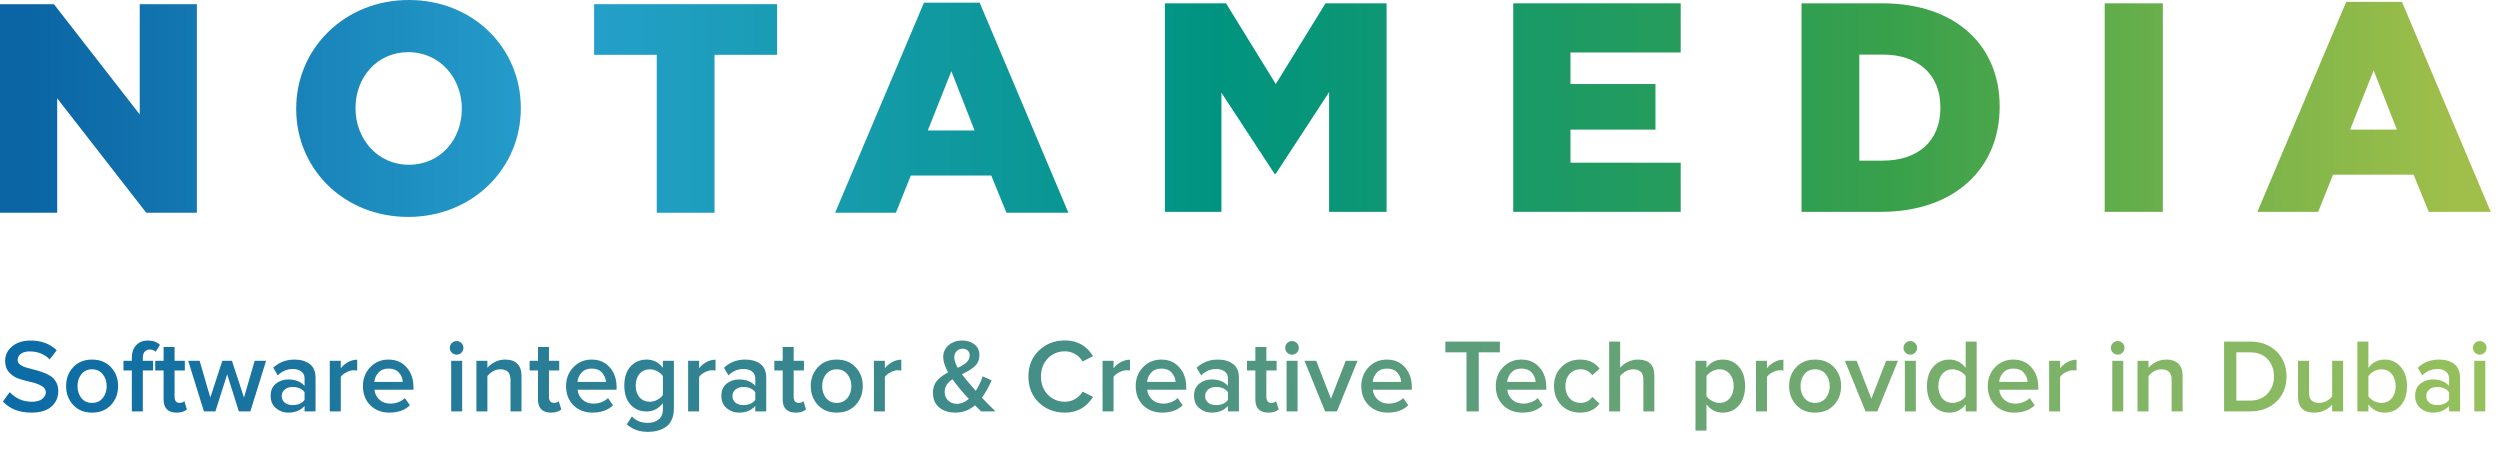
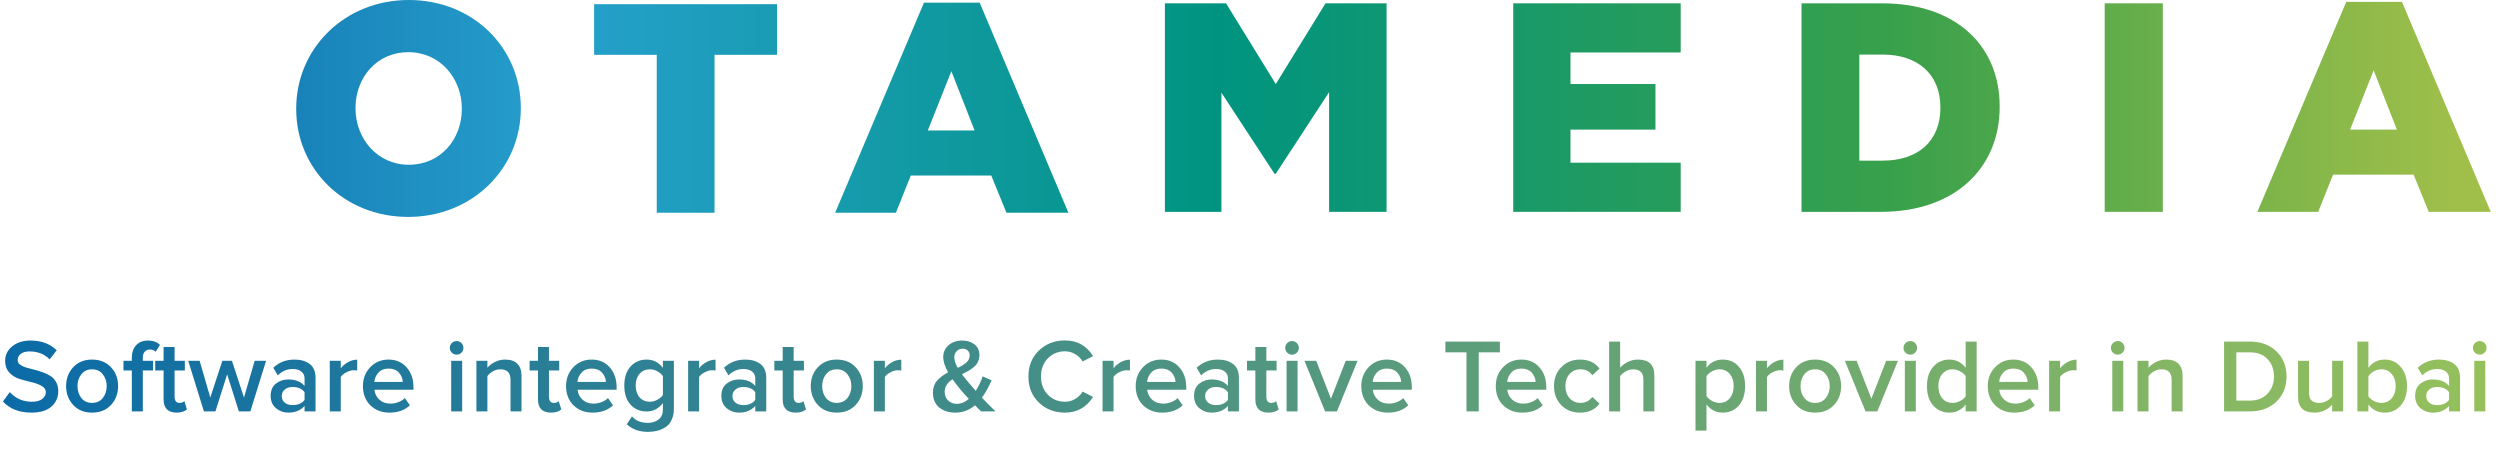
<svg xmlns="http://www.w3.org/2000/svg" width="270" height="49" viewBox="0 0 270 49" fill="none">
-   <path d="M0 0.451H5.823L15.091 12.359V0.451H21.264V22.976H15.796L6.177 10.617V22.976H0V0.451Z" fill="url(#paint0_linear_602_2)" />
  <path d="M31.99 11.777V11.714C31.99 5.245 37.206 0 44.151 0C51.104 0 56.248 5.178 56.248 11.65V11.714C56.248 18.182 51.037 23.427 44.083 23.427C37.139 23.427 31.99 18.241 31.99 11.777ZM49.877 11.777V11.714C49.877 8.463 47.533 5.633 44.088 5.633C40.681 5.633 38.395 8.395 38.395 11.65V11.714C38.395 14.965 40.744 17.794 44.151 17.794C47.592 17.794 49.877 15.028 49.877 11.777Z" fill="url(#paint1_linear_602_2)" />
  <path d="M70.929 5.921H64.166V0.452H83.925V5.921H77.17V22.977H70.929V5.921Z" fill="url(#paint2_linear_602_2)" />
  <path d="M99.787 0.291H105.805L115.389 22.976H108.697L107.057 18.958H98.366L96.756 22.976H90.195L99.787 0.291ZM105.256 14.092L102.747 7.691L100.201 14.092H105.256Z" fill="url(#paint3_linear_602_2)" />
  <path d="M125.813 0.358H132.412L137.784 9.078L143.156 0.358H149.75V22.879H143.544V9.951L137.784 18.768H137.649L131.914 10.01V22.879H125.808V0.358H125.813Z" fill="url(#paint4_linear_602_2)" />
  <path d="M163.43 0.358H181.515V5.667H169.612V9.074H178.791V13.999H169.612V17.571H181.515V22.879H163.43V0.358Z" fill="url(#paint5_linear_602_2)" />
  <path d="M194.565 0.358H203.255C211.301 0.358 215.964 4.988 215.964 11.49V11.553C215.964 18.056 211.237 22.879 203.129 22.879H194.565V0.358ZM203.352 17.347C207.08 17.347 209.563 15.29 209.563 11.655V11.591C209.563 7.986 207.08 5.895 203.352 5.895H200.806V17.351H203.352V17.347Z" fill="url(#paint6_linear_602_2)" />
  <path d="M227.307 0.358H233.586V22.879H227.307V0.358Z" fill="url(#paint7_linear_602_2)" />
  <path d="M253.394 0.199H259.411L269 22.88H262.304L260.668 18.861H251.973L250.363 22.88H243.797L253.394 0.199ZM258.863 14L256.354 7.599L253.812 14H258.863Z" fill="url(#paint8_linear_602_2)" />
  <path d="M3.379 44.563C2.083 44.563 1.062 44.164 0.316 43.365L1.051 42.349C1.699 43.042 2.494 43.388 3.435 43.388C3.94 43.388 4.317 43.286 4.565 43.083C4.821 42.88 4.949 42.639 4.949 42.36C4.949 42.074 4.799 41.848 4.497 41.682C4.196 41.509 3.831 41.373 3.401 41.275C2.972 41.177 2.539 41.06 2.102 40.925C1.672 40.789 1.307 40.559 1.006 40.235C0.704 39.911 0.554 39.493 0.554 38.981C0.554 38.348 0.806 37.825 1.311 37.41C1.823 36.989 2.486 36.778 3.3 36.778C4.46 36.778 5.401 37.128 6.125 37.828L5.367 38.812C4.795 38.239 4.068 37.953 3.187 37.953C2.795 37.953 2.482 38.039 2.249 38.213C2.023 38.379 1.91 38.605 1.91 38.891C1.91 39.079 1.989 39.237 2.147 39.365C2.313 39.493 2.524 39.599 2.78 39.682C3.036 39.757 3.318 39.832 3.627 39.908C3.944 39.983 4.256 40.077 4.565 40.19C4.882 40.296 5.168 40.428 5.424 40.586C5.68 40.744 5.887 40.962 6.045 41.241C6.211 41.52 6.294 41.851 6.294 42.236C6.294 42.913 6.049 43.471 5.56 43.908C5.07 44.345 4.343 44.563 3.379 44.563ZM9.941 44.563C9.097 44.563 8.419 44.288 7.907 43.738C7.395 43.181 7.139 42.499 7.139 41.693C7.139 40.887 7.395 40.209 7.907 39.659C8.419 39.109 9.097 38.834 9.941 38.834C10.792 38.834 11.474 39.109 11.986 39.659C12.499 40.209 12.755 40.887 12.755 41.693C12.755 42.507 12.499 43.188 11.986 43.738C11.474 44.288 10.792 44.563 9.941 44.563ZM9.941 43.512C10.431 43.512 10.815 43.339 11.094 42.993C11.38 42.639 11.523 42.205 11.523 41.693C11.523 41.188 11.38 40.763 11.094 40.416C10.815 40.062 10.431 39.885 9.941 39.885C9.459 39.885 9.075 40.062 8.789 40.416C8.51 40.763 8.37 41.188 8.37 41.693C8.37 42.205 8.51 42.639 8.789 42.993C9.075 43.339 9.459 43.512 9.941 43.512ZM15.424 44.428H14.238V40.009H13.334V38.97H14.238V38.665C14.238 38.077 14.392 37.618 14.701 37.286C15.018 36.947 15.44 36.778 15.967 36.778C16.532 36.778 16.969 36.936 17.278 37.252L16.814 37.987C16.641 37.828 16.43 37.749 16.181 37.749C15.948 37.749 15.763 37.828 15.628 37.987C15.492 38.137 15.424 38.363 15.424 38.665V38.97H16.532V40.009H15.424V44.428ZM19.07 44.563C18.61 44.563 18.26 44.443 18.019 44.202C17.786 43.961 17.669 43.614 17.669 43.162V40.009H16.765V38.97H17.669V37.478H18.855V38.97H19.963V40.009H18.855V42.868C18.855 43.064 18.901 43.222 18.991 43.343C19.081 43.456 19.209 43.512 19.375 43.512C19.616 43.512 19.793 43.448 19.906 43.32L20.189 44.213C19.94 44.447 19.567 44.563 19.07 44.563ZM27.04 44.428H25.797L24.532 40.428L23.266 44.428H22.023L20.328 38.97H21.56L22.712 42.936L24.012 38.97H25.052L26.351 42.936L27.504 38.97H28.735L27.04 44.428ZM34.079 44.428H32.893V43.84C32.471 44.322 31.883 44.563 31.13 44.563C30.633 44.563 30.192 44.405 29.808 44.089C29.424 43.765 29.231 43.32 29.231 42.755C29.231 42.175 29.42 41.735 29.796 41.433C30.181 41.132 30.625 40.981 31.13 40.981C31.906 40.981 32.493 41.215 32.893 41.682V40.868C32.893 40.552 32.776 40.303 32.542 40.122C32.309 39.942 32 39.851 31.616 39.851C31.006 39.851 30.467 40.081 30 40.541L29.514 39.716C30.132 39.128 30.896 38.834 31.808 38.834C32.478 38.834 33.025 38.992 33.446 39.309C33.868 39.625 34.079 40.126 34.079 40.812V44.428ZM31.593 43.75C32.188 43.75 32.621 43.561 32.893 43.185V42.36C32.621 41.983 32.188 41.795 31.593 41.795C31.254 41.795 30.975 41.885 30.757 42.066C30.538 42.247 30.429 42.484 30.429 42.778C30.429 43.072 30.538 43.309 30.757 43.49C30.975 43.663 31.254 43.75 31.593 43.75ZM36.804 44.428H35.617V38.97H36.804V39.772C37.015 39.501 37.279 39.279 37.595 39.105C37.911 38.932 38.239 38.846 38.578 38.846V40.021C38.473 39.998 38.348 39.987 38.205 39.987C37.956 39.987 37.689 40.062 37.403 40.213C37.124 40.356 36.925 40.522 36.804 40.71V44.428ZM42.055 44.563C41.226 44.563 40.541 44.3 39.998 43.772C39.463 43.237 39.196 42.544 39.196 41.693C39.196 40.895 39.456 40.22 39.976 39.67C40.503 39.113 41.166 38.834 41.964 38.834C42.77 38.834 43.418 39.113 43.908 39.67C44.405 40.228 44.654 40.94 44.654 41.806V42.089H40.439C40.484 42.518 40.661 42.876 40.97 43.162C41.279 43.448 41.682 43.592 42.179 43.592C42.458 43.592 42.737 43.539 43.015 43.433C43.302 43.328 43.539 43.181 43.727 42.993L44.27 43.772C43.72 44.3 42.981 44.563 42.055 44.563ZM43.501 41.252C43.486 40.876 43.347 40.541 43.083 40.247C42.827 39.953 42.454 39.806 41.964 39.806C41.497 39.806 41.132 39.953 40.868 40.247C40.605 40.533 40.458 40.868 40.428 41.252H43.501ZM49.315 38.303C49.119 38.303 48.946 38.232 48.795 38.088C48.652 37.945 48.58 37.772 48.58 37.569C48.58 37.365 48.652 37.192 48.795 37.049C48.946 36.906 49.119 36.834 49.315 36.834C49.518 36.834 49.691 36.906 49.835 37.049C49.978 37.192 50.049 37.365 50.049 37.569C50.049 37.772 49.978 37.945 49.835 38.088C49.691 38.232 49.518 38.303 49.315 38.303ZM49.914 44.428H48.727V38.97H49.914V44.428ZM56.323 44.428H55.137V41.015C55.137 40.262 54.771 39.885 54.041 39.885C53.754 39.885 53.487 39.957 53.238 40.1C52.99 40.243 52.79 40.416 52.639 40.62V44.428H51.453V38.97H52.639V39.716C52.843 39.475 53.114 39.267 53.453 39.094C53.792 38.921 54.161 38.834 54.56 38.834C55.14 38.834 55.577 38.985 55.871 39.286C56.172 39.588 56.323 40.021 56.323 40.586V44.428ZM59.503 44.563C59.043 44.563 58.693 44.443 58.452 44.202C58.218 43.961 58.102 43.614 58.102 43.162V40.009H57.198V38.97H58.102V37.478H59.288V38.97H60.395V40.009H59.288V42.868C59.288 43.064 59.333 43.222 59.424 43.343C59.514 43.456 59.642 43.512 59.808 43.512C60.049 43.512 60.226 43.448 60.339 43.32L60.621 44.213C60.373 44.447 60 44.563 59.503 44.563ZM63.993 44.563C63.164 44.563 62.478 44.3 61.936 43.772C61.401 43.237 61.134 42.544 61.134 41.693C61.134 40.895 61.394 40.22 61.913 39.67C62.441 39.113 63.104 38.834 63.902 38.834C64.708 38.834 65.356 39.113 65.846 39.67C66.343 40.228 66.592 40.94 66.592 41.806V42.089H62.377C62.422 42.518 62.599 42.876 62.908 43.162C63.217 43.448 63.62 43.592 64.117 43.592C64.396 43.592 64.674 43.539 64.953 43.433C65.24 43.328 65.477 43.181 65.665 42.993L66.207 43.772C65.658 44.3 64.919 44.563 63.993 44.563ZM65.439 41.252C65.424 40.876 65.285 40.541 65.021 40.247C64.765 39.953 64.392 39.806 63.902 39.806C63.435 39.806 63.07 39.953 62.806 40.247C62.542 40.533 62.396 40.868 62.365 41.252H65.439ZM69.978 46.642C69.051 46.642 68.29 46.371 67.695 45.829L68.249 44.97C68.656 45.437 69.232 45.671 69.978 45.671C70.43 45.671 70.81 45.55 71.119 45.309C71.435 45.076 71.594 44.703 71.594 44.19V43.535C71.126 44.138 70.543 44.439 69.842 44.439C69.126 44.439 68.543 44.19 68.091 43.693C67.646 43.196 67.424 42.511 67.424 41.637C67.424 40.77 67.646 40.089 68.091 39.591C68.543 39.087 69.126 38.834 69.842 38.834C70.558 38.834 71.141 39.132 71.594 39.727V38.97H72.78V44.145C72.78 44.612 72.697 45.015 72.531 45.354C72.373 45.701 72.155 45.961 71.876 46.134C71.597 46.315 71.3 46.443 70.983 46.518C70.674 46.601 70.339 46.642 69.978 46.642ZM70.192 43.388C70.463 43.388 70.731 43.317 70.995 43.173C71.258 43.03 71.458 42.857 71.594 42.654V40.62C71.458 40.416 71.258 40.243 70.995 40.1C70.731 39.957 70.463 39.885 70.192 39.885C69.725 39.885 69.352 40.047 69.074 40.371C68.795 40.687 68.656 41.109 68.656 41.637C68.656 42.164 68.795 42.59 69.074 42.913C69.352 43.23 69.725 43.388 70.192 43.388ZM75.504 44.428H74.318V38.97H75.504V39.772C75.715 39.501 75.979 39.279 76.295 39.105C76.612 38.932 76.939 38.846 77.278 38.846V40.021C77.173 39.998 77.049 39.987 76.905 39.987C76.657 39.987 76.389 40.062 76.103 40.213C75.824 40.356 75.625 40.522 75.504 40.71V44.428ZM82.755 44.428H81.569V43.84C81.147 44.322 80.559 44.563 79.806 44.563C79.309 44.563 78.868 44.405 78.484 44.089C78.1 43.765 77.907 43.32 77.907 42.755C77.907 42.175 78.096 41.735 78.472 41.433C78.857 41.132 79.301 40.981 79.806 40.981C80.582 40.981 81.169 41.215 81.569 41.682V40.868C81.569 40.552 81.452 40.303 81.218 40.122C80.985 39.942 80.676 39.851 80.292 39.851C79.682 39.851 79.143 40.081 78.676 40.541L78.19 39.716C78.808 39.128 79.572 38.834 80.484 38.834C81.154 38.834 81.701 38.992 82.122 39.309C82.544 39.625 82.755 40.126 82.755 40.812V44.428ZM80.269 43.75C80.864 43.75 81.297 43.561 81.569 43.185V42.36C81.297 41.983 80.864 41.795 80.269 41.795C79.93 41.795 79.651 41.885 79.433 42.066C79.215 42.247 79.105 42.484 79.105 42.778C79.105 43.072 79.215 43.309 79.433 43.49C79.651 43.663 79.93 43.75 80.269 43.75ZM85.932 44.563C85.472 44.563 85.122 44.443 84.881 44.202C84.648 43.961 84.531 43.614 84.531 43.162V40.009H83.627V38.97H84.531V37.478H85.717V38.97H86.825V40.009H85.717V42.868C85.717 43.064 85.763 43.222 85.853 43.343C85.943 43.456 86.071 43.512 86.237 43.512C86.478 43.512 86.655 43.448 86.768 43.32L87.051 44.213C86.802 44.447 86.429 44.563 85.932 44.563ZM90.365 44.563C89.522 44.563 88.844 44.288 88.331 43.738C87.819 43.181 87.563 42.499 87.563 41.693C87.563 40.887 87.819 40.209 88.331 39.659C88.844 39.109 89.522 38.834 90.365 38.834C91.217 38.834 91.898 39.109 92.411 39.659C92.923 40.209 93.179 40.887 93.179 41.693C93.179 42.507 92.923 43.188 92.411 43.738C91.898 44.288 91.217 44.563 90.365 44.563ZM90.365 43.512C90.855 43.512 91.239 43.339 91.518 42.993C91.804 42.639 91.947 42.205 91.947 41.693C91.947 41.188 91.804 40.763 91.518 40.416C91.239 40.062 90.855 39.885 90.365 39.885C89.883 39.885 89.499 40.062 89.213 40.416C88.934 40.763 88.795 41.188 88.795 41.693C88.795 42.205 88.934 42.639 89.213 42.993C89.499 43.339 89.883 43.512 90.365 43.512ZM95.566 44.428H94.38V38.97H95.566V39.772C95.777 39.501 96.041 39.279 96.357 39.105C96.674 38.932 97.001 38.846 97.34 38.846V40.021C97.235 39.998 97.111 39.987 96.967 39.987C96.719 39.987 96.451 40.062 96.165 40.213C95.886 40.356 95.687 40.522 95.566 40.71V44.428ZM107.516 44.428H105.968C105.802 44.285 105.58 44.066 105.301 43.772C104.676 44.3 103.972 44.563 103.188 44.563C102.48 44.563 101.896 44.379 101.437 44.01C100.985 43.633 100.759 43.102 100.759 42.416C100.759 41.889 100.902 41.46 101.188 41.128C101.482 40.789 101.885 40.484 102.397 40.213C102.043 39.58 101.866 39.03 101.866 38.563C101.866 38.051 102.058 37.625 102.442 37.286C102.834 36.947 103.324 36.778 103.911 36.778C104.446 36.778 104.891 36.917 105.245 37.196C105.599 37.474 105.776 37.851 105.776 38.326C105.776 38.597 105.727 38.842 105.629 39.06C105.531 39.279 105.377 39.475 105.166 39.648C104.962 39.814 104.77 39.949 104.589 40.055C104.416 40.153 104.183 40.273 103.889 40.416C104.107 40.718 104.356 41.026 104.635 41.343C104.913 41.682 105.162 41.972 105.38 42.213C105.712 41.693 105.96 41.17 106.126 40.642L107.098 41.083C106.744 41.859 106.394 42.48 106.047 42.947C106.461 43.392 106.951 43.885 107.516 44.428ZM103.335 43.614C103.787 43.614 104.22 43.437 104.635 43.083C104.16 42.571 103.851 42.224 103.708 42.043C103.392 41.659 103.113 41.298 102.872 40.959C102.307 41.328 102.024 41.78 102.024 42.315C102.024 42.714 102.152 43.03 102.408 43.264C102.665 43.497 102.973 43.614 103.335 43.614ZM103.064 38.586C103.064 38.91 103.188 39.29 103.437 39.727C103.859 39.531 104.179 39.331 104.397 39.128C104.616 38.925 104.725 38.676 104.725 38.382C104.725 38.156 104.653 37.979 104.51 37.851C104.367 37.723 104.186 37.659 103.968 37.659C103.712 37.659 103.497 37.746 103.324 37.919C103.15 38.092 103.064 38.314 103.064 38.586ZM115.024 44.563C113.894 44.563 112.952 44.202 112.199 43.478C111.445 42.748 111.069 41.81 111.069 40.665C111.069 39.52 111.445 38.586 112.199 37.862C112.952 37.132 113.894 36.766 115.024 36.766C116.334 36.766 117.344 37.331 118.052 38.461L116.922 39.038C116.734 38.714 116.466 38.45 116.12 38.247C115.781 38.043 115.415 37.941 115.024 37.941C114.278 37.941 113.656 38.198 113.159 38.71C112.67 39.222 112.425 39.874 112.425 40.665C112.425 41.456 112.67 42.108 113.159 42.62C113.656 43.132 114.278 43.388 115.024 43.388C115.423 43.388 115.792 43.286 116.131 43.083C116.47 42.88 116.734 42.616 116.922 42.292L118.052 42.868C117.329 43.998 116.319 44.563 115.024 44.563ZM120.263 44.428H119.076V38.97H120.263V39.772C120.474 39.501 120.737 39.279 121.054 39.105C121.37 38.932 121.698 38.846 122.037 38.846V40.021C121.931 39.998 121.807 39.987 121.664 39.987C121.415 39.987 121.148 40.062 120.862 40.213C120.583 40.356 120.383 40.522 120.263 40.71V44.428ZM125.514 44.563C124.685 44.563 123.999 44.3 123.457 43.772C122.922 43.237 122.655 42.544 122.655 41.693C122.655 40.895 122.915 40.22 123.434 39.67C123.962 39.113 124.625 38.834 125.423 38.834C126.229 38.834 126.877 39.113 127.367 39.67C127.864 40.228 128.113 40.94 128.113 41.806V42.089H123.898C123.943 42.518 124.12 42.876 124.429 43.162C124.738 43.448 125.141 43.592 125.638 43.592C125.917 43.592 126.195 43.539 126.474 43.433C126.76 43.328 126.998 43.181 127.186 42.993L127.728 43.772C127.179 44.3 126.44 44.563 125.514 44.563ZM126.96 41.252C126.945 40.876 126.806 40.541 126.542 40.247C126.286 39.953 125.913 39.806 125.423 39.806C124.956 39.806 124.591 39.953 124.327 40.247C124.064 40.533 123.917 40.868 123.886 41.252H126.96ZM133.804 44.428H132.617V43.84C132.195 44.322 131.608 44.563 130.855 44.563C130.357 44.563 129.917 44.405 129.532 44.089C129.148 43.765 128.956 43.32 128.956 42.755C128.956 42.175 129.144 41.735 129.521 41.433C129.905 41.132 130.35 40.981 130.855 40.981C131.63 40.981 132.218 41.215 132.617 41.682V40.868C132.617 40.552 132.501 40.303 132.267 40.122C132.033 39.942 131.725 39.851 131.34 39.851C130.73 39.851 130.192 40.081 129.725 40.541L129.239 39.716C129.856 39.128 130.621 38.834 131.533 38.834C132.203 38.834 132.749 38.992 133.171 39.309C133.593 39.625 133.804 40.126 133.804 40.812V44.428ZM131.318 43.75C131.913 43.75 132.346 43.561 132.617 43.185V42.36C132.346 41.983 131.913 41.795 131.318 41.795C130.979 41.795 130.7 41.885 130.482 42.066C130.263 42.247 130.154 42.484 130.154 42.778C130.154 43.072 130.263 43.309 130.482 43.49C130.7 43.663 130.979 43.75 131.318 43.75ZM136.981 44.563C136.521 44.563 136.171 44.443 135.93 44.202C135.696 43.961 135.579 43.614 135.579 43.162V40.009H134.675V38.97H135.579V37.478H136.766V38.97H137.873V40.009H136.766V42.868C136.766 43.064 136.811 43.222 136.902 43.343C136.992 43.456 137.12 43.512 137.286 43.512C137.527 43.512 137.704 43.448 137.817 43.32L138.099 44.213C137.851 44.447 137.478 44.563 136.981 44.563ZM139.538 38.303C139.342 38.303 139.169 38.232 139.018 38.088C138.875 37.945 138.804 37.772 138.804 37.569C138.804 37.365 138.875 37.192 139.018 37.049C139.169 36.906 139.342 36.834 139.538 36.834C139.742 36.834 139.915 36.906 140.058 37.049C140.201 37.192 140.273 37.365 140.273 37.569C140.273 37.772 140.201 37.945 140.058 38.088C139.915 38.232 139.742 38.303 139.538 38.303ZM140.137 44.428H138.951V38.97H140.137V44.428ZM144.388 44.428H143.111L140.885 38.97H142.151L143.744 43.06L145.338 38.97H146.614L144.388 44.428ZM149.879 44.563C149.051 44.563 148.365 44.3 147.823 43.772C147.288 43.237 147.02 42.544 147.02 41.693C147.02 40.895 147.28 40.22 147.8 39.67C148.327 39.113 148.99 38.834 149.789 38.834C150.595 38.834 151.243 39.113 151.733 39.67C152.23 40.228 152.478 40.94 152.478 41.806V42.089H148.263C148.309 42.518 148.486 42.876 148.795 43.162C149.103 43.448 149.506 43.592 150.004 43.592C150.282 43.592 150.561 43.539 150.84 43.433C151.126 43.328 151.363 43.181 151.552 42.993L152.094 43.772C151.544 44.3 150.806 44.563 149.879 44.563ZM151.326 41.252C151.311 40.876 151.171 40.541 150.908 40.247C150.651 39.953 150.279 39.806 149.789 39.806C149.322 39.806 148.956 39.953 148.693 40.247C148.429 40.533 148.282 40.868 148.252 41.252H151.326ZM159.704 44.428H158.382V38.054H156.1V36.891H161.987V38.054H159.704V44.428ZM164.402 44.563C163.573 44.563 162.887 44.3 162.345 43.772C161.81 43.237 161.543 42.544 161.543 41.693C161.543 40.895 161.803 40.22 162.322 39.67C162.85 39.113 163.513 38.834 164.311 38.834C165.117 38.834 165.765 39.113 166.255 39.67C166.752 40.228 167.001 40.94 167.001 41.806V42.089H162.786C162.831 42.518 163.008 42.876 163.317 43.162C163.626 43.448 164.029 43.592 164.526 43.592C164.805 43.592 165.083 43.539 165.362 43.433C165.648 43.328 165.886 43.181 166.074 42.993L166.616 43.772C166.066 44.3 165.328 44.563 164.402 44.563ZM165.848 41.252C165.833 40.876 165.694 40.541 165.43 40.247C165.174 39.953 164.801 39.806 164.311 39.806C163.844 39.806 163.479 39.953 163.215 40.247C162.951 40.533 162.805 40.868 162.774 41.252H165.848ZM170.658 44.563C169.829 44.563 169.151 44.296 168.624 43.761C168.096 43.219 167.833 42.529 167.833 41.693C167.833 40.864 168.096 40.183 168.624 39.648C169.151 39.105 169.829 38.834 170.658 38.834C171.569 38.834 172.266 39.158 172.748 39.806L171.969 40.529C171.667 40.1 171.249 39.885 170.714 39.885C170.217 39.885 169.818 40.055 169.516 40.394C169.215 40.725 169.064 41.158 169.064 41.693C169.064 42.228 169.215 42.665 169.516 43.004C169.818 43.343 170.217 43.512 170.714 43.512C171.234 43.512 171.652 43.298 171.969 42.868L172.748 43.592C172.266 44.239 171.569 44.563 170.658 44.563ZM178.67 44.428H177.484V40.992C177.484 40.593 177.386 40.311 177.19 40.145C177.002 39.972 176.73 39.885 176.376 39.885C176.098 39.885 175.834 39.957 175.585 40.1C175.337 40.243 175.133 40.416 174.975 40.62V44.428H173.789V36.891H174.975V39.716C175.179 39.475 175.45 39.267 175.789 39.094C176.135 38.921 176.508 38.834 176.907 38.834C178.083 38.834 178.67 39.41 178.67 40.563V44.428ZM186.051 44.563C185.328 44.563 184.744 44.266 184.3 43.671V46.507H183.113V38.97H184.3V39.716C184.737 39.128 185.321 38.834 186.051 38.834C186.767 38.834 187.347 39.09 187.792 39.603C188.244 40.115 188.47 40.812 188.47 41.693C188.47 42.575 188.244 43.275 187.792 43.795C187.347 44.307 186.767 44.563 186.051 44.563ZM185.701 43.512C186.168 43.512 186.541 43.343 186.82 43.004C187.098 42.665 187.238 42.228 187.238 41.693C187.238 41.158 187.098 40.725 186.82 40.394C186.541 40.055 186.168 39.885 185.701 39.885C185.43 39.885 185.162 39.957 184.899 40.1C184.635 40.243 184.435 40.416 184.3 40.62V42.778C184.435 42.981 184.635 43.155 184.899 43.298C185.162 43.441 185.43 43.512 185.701 43.512ZM190.833 44.428H189.646V38.97H190.833V39.772C191.044 39.501 191.307 39.279 191.624 39.105C191.94 38.932 192.268 38.846 192.607 38.846V40.021C192.501 39.998 192.377 39.987 192.234 39.987C191.985 39.987 191.718 40.062 191.432 40.213C191.153 40.356 190.953 40.522 190.833 40.71V44.428ZM196.027 44.563C195.183 44.563 194.505 44.288 193.993 43.738C193.481 43.181 193.225 42.499 193.225 41.693C193.225 40.887 193.481 40.209 193.993 39.659C194.505 39.109 195.183 38.834 196.027 38.834C196.878 38.834 197.56 39.109 198.072 39.659C198.585 40.209 198.841 40.887 198.841 41.693C198.841 42.507 198.585 43.188 198.072 43.738C197.56 44.288 196.878 44.563 196.027 44.563ZM196.027 43.512C196.517 43.512 196.901 43.339 197.18 42.993C197.466 42.639 197.609 42.205 197.609 41.693C197.609 41.188 197.466 40.763 197.18 40.416C196.901 40.062 196.517 39.885 196.027 39.885C195.545 39.885 195.161 40.062 194.874 40.416C194.596 40.763 194.456 41.188 194.456 41.693C194.456 42.205 194.596 42.639 194.874 42.993C195.161 43.339 195.545 43.512 196.027 43.512ZM202.753 44.428H201.476L199.25 38.97H200.516L202.109 43.06L203.702 38.97H204.979L202.753 44.428ZM206.312 38.303C206.116 38.303 205.943 38.232 205.792 38.088C205.649 37.945 205.577 37.772 205.577 37.569C205.577 37.365 205.649 37.192 205.792 37.049C205.943 36.906 206.116 36.834 206.312 36.834C206.515 36.834 206.689 36.906 206.832 37.049C206.975 37.192 207.046 37.365 207.046 37.569C207.046 37.772 206.975 37.945 206.832 38.088C206.689 38.232 206.515 38.303 206.312 38.303ZM206.911 44.428H205.724V38.97H206.911V44.428ZM213.479 44.428H212.292V43.682C211.84 44.27 211.256 44.563 210.541 44.563C209.825 44.563 209.241 44.307 208.789 43.795C208.337 43.283 208.111 42.586 208.111 41.704C208.111 40.831 208.337 40.134 208.789 39.614C209.241 39.094 209.825 38.834 210.541 38.834C211.256 38.834 211.84 39.132 212.292 39.727V36.891H213.479V44.428ZM210.88 43.512C211.158 43.512 211.429 43.445 211.693 43.309C211.957 43.173 212.156 43 212.292 42.789V40.62C212.156 40.409 211.957 40.235 211.693 40.1C211.429 39.957 211.158 39.885 210.88 39.885C210.412 39.885 210.04 40.055 209.761 40.394C209.482 40.733 209.343 41.17 209.343 41.704C209.343 42.239 209.482 42.676 209.761 43.015C210.04 43.347 210.412 43.512 210.88 43.512ZM217.536 44.563C216.707 44.563 216.022 44.3 215.479 43.772C214.944 43.237 214.677 42.544 214.677 41.693C214.677 40.895 214.937 40.22 215.457 39.67C215.984 39.113 216.647 38.834 217.445 38.834C218.252 38.834 218.899 39.113 219.389 39.67C219.886 40.228 220.135 40.94 220.135 41.806V42.089H215.92C215.965 42.518 216.142 42.876 216.451 43.162C216.76 43.448 217.163 43.592 217.66 43.592C217.939 43.592 218.218 43.539 218.496 43.433C218.783 43.328 219.02 43.181 219.208 42.993L219.751 43.772C219.201 44.3 218.462 44.563 217.536 44.563ZM218.982 41.252C218.967 40.876 218.828 40.541 218.564 40.247C218.308 39.953 217.935 39.806 217.445 39.806C216.978 39.806 216.613 39.953 216.349 40.247C216.086 40.533 215.939 40.868 215.909 41.252H218.982ZM222.492 44.428H221.306V38.97H222.492V39.772C222.703 39.501 222.967 39.279 223.283 39.105C223.6 38.932 223.928 38.846 224.267 38.846V40.021C224.161 39.998 224.037 39.987 223.894 39.987C223.645 39.987 223.378 40.062 223.091 40.213C222.813 40.356 222.613 40.522 222.492 40.71V44.428ZM228.713 38.303C228.517 38.303 228.344 38.232 228.194 38.088C228.05 37.945 227.979 37.772 227.979 37.569C227.979 37.365 228.05 37.192 228.194 37.049C228.344 36.906 228.517 36.834 228.713 36.834C228.917 36.834 229.09 36.906 229.233 37.049C229.376 37.192 229.448 37.365 229.448 37.569C229.448 37.772 229.376 37.945 229.233 38.088C229.09 38.232 228.917 38.303 228.713 38.303ZM229.312 44.428H228.126V38.97H229.312V44.428ZM235.722 44.428H234.535V41.015C234.535 40.262 234.17 39.885 233.439 39.885C233.153 39.885 232.885 39.957 232.637 40.1C232.388 40.243 232.189 40.416 232.038 40.62V44.428H230.851V38.97H232.038V39.716C232.241 39.475 232.513 39.267 232.852 39.094C233.191 38.921 233.56 38.834 233.959 38.834C234.539 38.834 234.976 38.985 235.27 39.286C235.571 39.588 235.722 40.021 235.722 40.586V44.428ZM243.001 44.428H240.199V36.891H243.001C244.169 36.891 245.118 37.241 245.849 37.941C246.58 38.642 246.945 39.55 246.945 40.665C246.945 41.772 246.58 42.676 245.849 43.377C245.126 44.077 244.177 44.428 243.001 44.428ZM243.001 43.264C243.792 43.264 244.421 43.015 244.888 42.518C245.356 42.021 245.589 41.403 245.589 40.665C245.589 39.904 245.359 39.279 244.9 38.789C244.448 38.299 243.815 38.054 243.001 38.054H241.521V43.264H243.001ZM253.058 44.428H251.871V43.705C251.359 44.277 250.715 44.563 249.939 44.563C248.771 44.563 248.188 43.987 248.188 42.834V38.97H249.374V42.405C249.374 42.804 249.468 43.091 249.657 43.264C249.845 43.43 250.116 43.512 250.47 43.512C250.757 43.512 251.024 43.445 251.273 43.309C251.521 43.173 251.721 43.004 251.871 42.8V38.97H253.058V44.428ZM255.786 42.789C255.914 42.993 256.11 43.166 256.373 43.309C256.644 43.445 256.916 43.512 257.187 43.512C257.654 43.512 258.027 43.347 258.305 43.015C258.592 42.676 258.735 42.239 258.735 41.704C258.735 41.17 258.592 40.733 258.305 40.394C258.027 40.055 257.654 39.885 257.187 39.885C256.916 39.885 256.648 39.957 256.384 40.1C256.121 40.243 255.921 40.42 255.786 40.631V42.789ZM255.786 44.428H254.599V36.891H255.786V39.727C256.23 39.132 256.814 38.834 257.537 38.834C258.245 38.834 258.825 39.098 259.277 39.625C259.729 40.145 259.955 40.838 259.955 41.704C259.955 42.586 259.729 43.283 259.277 43.795C258.825 44.307 258.245 44.563 257.537 44.563C256.821 44.563 256.238 44.27 255.786 43.682V44.428ZM265.685 44.428H264.498V43.84C264.077 44.322 263.489 44.563 262.736 44.563C262.238 44.563 261.798 44.405 261.414 44.089C261.029 43.765 260.837 43.32 260.837 42.755C260.837 42.175 261.026 41.735 261.402 41.433C261.786 41.132 262.231 40.981 262.736 40.981C263.512 40.981 264.099 41.215 264.498 41.682V40.868C264.498 40.552 264.382 40.303 264.148 40.122C263.915 39.942 263.606 39.851 263.222 39.851C262.611 39.851 262.073 40.081 261.606 40.541L261.12 39.716C261.738 39.128 262.502 38.834 263.414 38.834C264.084 38.834 264.63 38.992 265.052 39.309C265.474 39.625 265.685 40.126 265.685 40.812V44.428ZM263.199 43.75C263.794 43.75 264.227 43.561 264.498 43.185V42.36C264.227 41.983 263.794 41.795 263.199 41.795C262.86 41.795 262.581 41.885 262.363 42.066C262.144 42.247 262.035 42.484 262.035 42.778C262.035 43.072 262.144 43.309 262.363 43.49C262.581 43.663 262.86 43.75 263.199 43.75ZM267.811 38.303C267.615 38.303 267.442 38.232 267.291 38.088C267.148 37.945 267.076 37.772 267.076 37.569C267.076 37.365 267.148 37.192 267.291 37.049C267.442 36.906 267.615 36.834 267.811 36.834C268.014 36.834 268.188 36.906 268.331 37.049C268.474 37.192 268.545 37.365 268.545 37.569C268.545 37.772 268.474 37.945 268.331 38.088C268.188 38.232 268.014 38.303 267.811 38.303ZM268.41 44.428H267.223V38.97H268.41V44.428Z" fill="url(#paint9_linear_602_2)" />
  <defs>
    <linearGradient id="paint0_linear_602_2" x1="2.988" y1="11.714" x2="265.561" y2="11.714" gradientUnits="userSpaceOnUse">
      <stop stop-color="#0B65A4" />
      <stop offset="0.22" stop-color="#26A0CD" />
      <stop offset="0.489" stop-color="#009480" />
      <stop offset="0.764" stop-color="#37A04B" />
      <stop offset="1" stop-color="#A0BF4A" />
    </linearGradient>
    <linearGradient id="paint1_linear_602_2" x1="2.994" y1="11.715" x2="265.565" y2="11.715" gradientUnits="userSpaceOnUse">
      <stop stop-color="#0B65A4" />
      <stop offset="0.22" stop-color="#26A0CD" />
      <stop offset="0.489" stop-color="#009480" />
      <stop offset="0.764" stop-color="#37A04B" />
      <stop offset="1" stop-color="#A0BF4A" />
    </linearGradient>
    <linearGradient id="paint2_linear_602_2" x1="2.972" y1="11.714" x2="265.629" y2="11.714" gradientUnits="userSpaceOnUse">
      <stop stop-color="#0B65A4" />
      <stop offset="0.22" stop-color="#26A0CD" />
      <stop offset="0.489" stop-color="#009480" />
      <stop offset="0.764" stop-color="#37A04B" />
      <stop offset="1" stop-color="#A0BF4A" />
    </linearGradient>
    <linearGradient id="paint3_linear_602_2" x1="3.001" y1="11.633" x2="265.582" y2="11.633" gradientUnits="userSpaceOnUse">
      <stop stop-color="#0B65A4" />
      <stop offset="0.22" stop-color="#26A0CD" />
      <stop offset="0.489" stop-color="#009480" />
      <stop offset="0.764" stop-color="#37A04B" />
      <stop offset="1" stop-color="#A0BF4A" />
    </linearGradient>
    <linearGradient id="paint4_linear_602_2" x1="2.995" y1="11.62" x2="265.589" y2="11.62" gradientUnits="userSpaceOnUse">
      <stop stop-color="#0B65A4" />
      <stop offset="0.22" stop-color="#26A0CD" />
      <stop offset="0.489" stop-color="#009480" />
      <stop offset="0.764" stop-color="#37A04B" />
      <stop offset="1" stop-color="#A0BF4A" />
    </linearGradient>
    <linearGradient id="paint5_linear_602_2" x1="2.982" y1="11.62" x2="265.601" y2="11.62" gradientUnits="userSpaceOnUse">
      <stop stop-color="#0B65A4" />
      <stop offset="0.22" stop-color="#26A0CD" />
      <stop offset="0.489" stop-color="#009480" />
      <stop offset="0.764" stop-color="#37A04B" />
      <stop offset="1" stop-color="#A0BF4A" />
    </linearGradient>
    <linearGradient id="paint6_linear_602_2" x1="2.983" y1="11.62" x2="265.599" y2="11.62" gradientUnits="userSpaceOnUse">
      <stop stop-color="#0B65A4" />
      <stop offset="0.22" stop-color="#26A0CD" />
      <stop offset="0.489" stop-color="#009480" />
      <stop offset="0.764" stop-color="#37A04B" />
      <stop offset="1" stop-color="#A0BF4A" />
    </linearGradient>
    <linearGradient id="paint7_linear_602_2" x1="2.604" y1="11.62" x2="265.42" y2="11.62" gradientUnits="userSpaceOnUse">
      <stop stop-color="#0B65A4" />
      <stop offset="0.22" stop-color="#26A0CD" />
      <stop offset="0.489" stop-color="#009480" />
      <stop offset="0.764" stop-color="#37A04B" />
      <stop offset="1" stop-color="#A0BF4A" />
    </linearGradient>
    <linearGradient id="paint8_linear_602_2" x1="2.758" y1="11.54" x2="265.391" y2="11.54" gradientUnits="userSpaceOnUse">
      <stop stop-color="#0B65A4" />
      <stop offset="0.22" stop-color="#26A0CD" />
      <stop offset="0.489" stop-color="#009480" />
      <stop offset="0.764" stop-color="#37A04B" />
      <stop offset="1" stop-color="#A0BF4A" />
    </linearGradient>
    <linearGradient id="paint9_linear_602_2" x1="-7.02997e-07" y1="42.5" x2="269.457" y2="29.588" gradientUnits="userSpaceOnUse">
      <stop stop-color="#0B6BA7" />
      <stop offset="1" stop-color="#96C15B" />
    </linearGradient>
  </defs>
</svg>